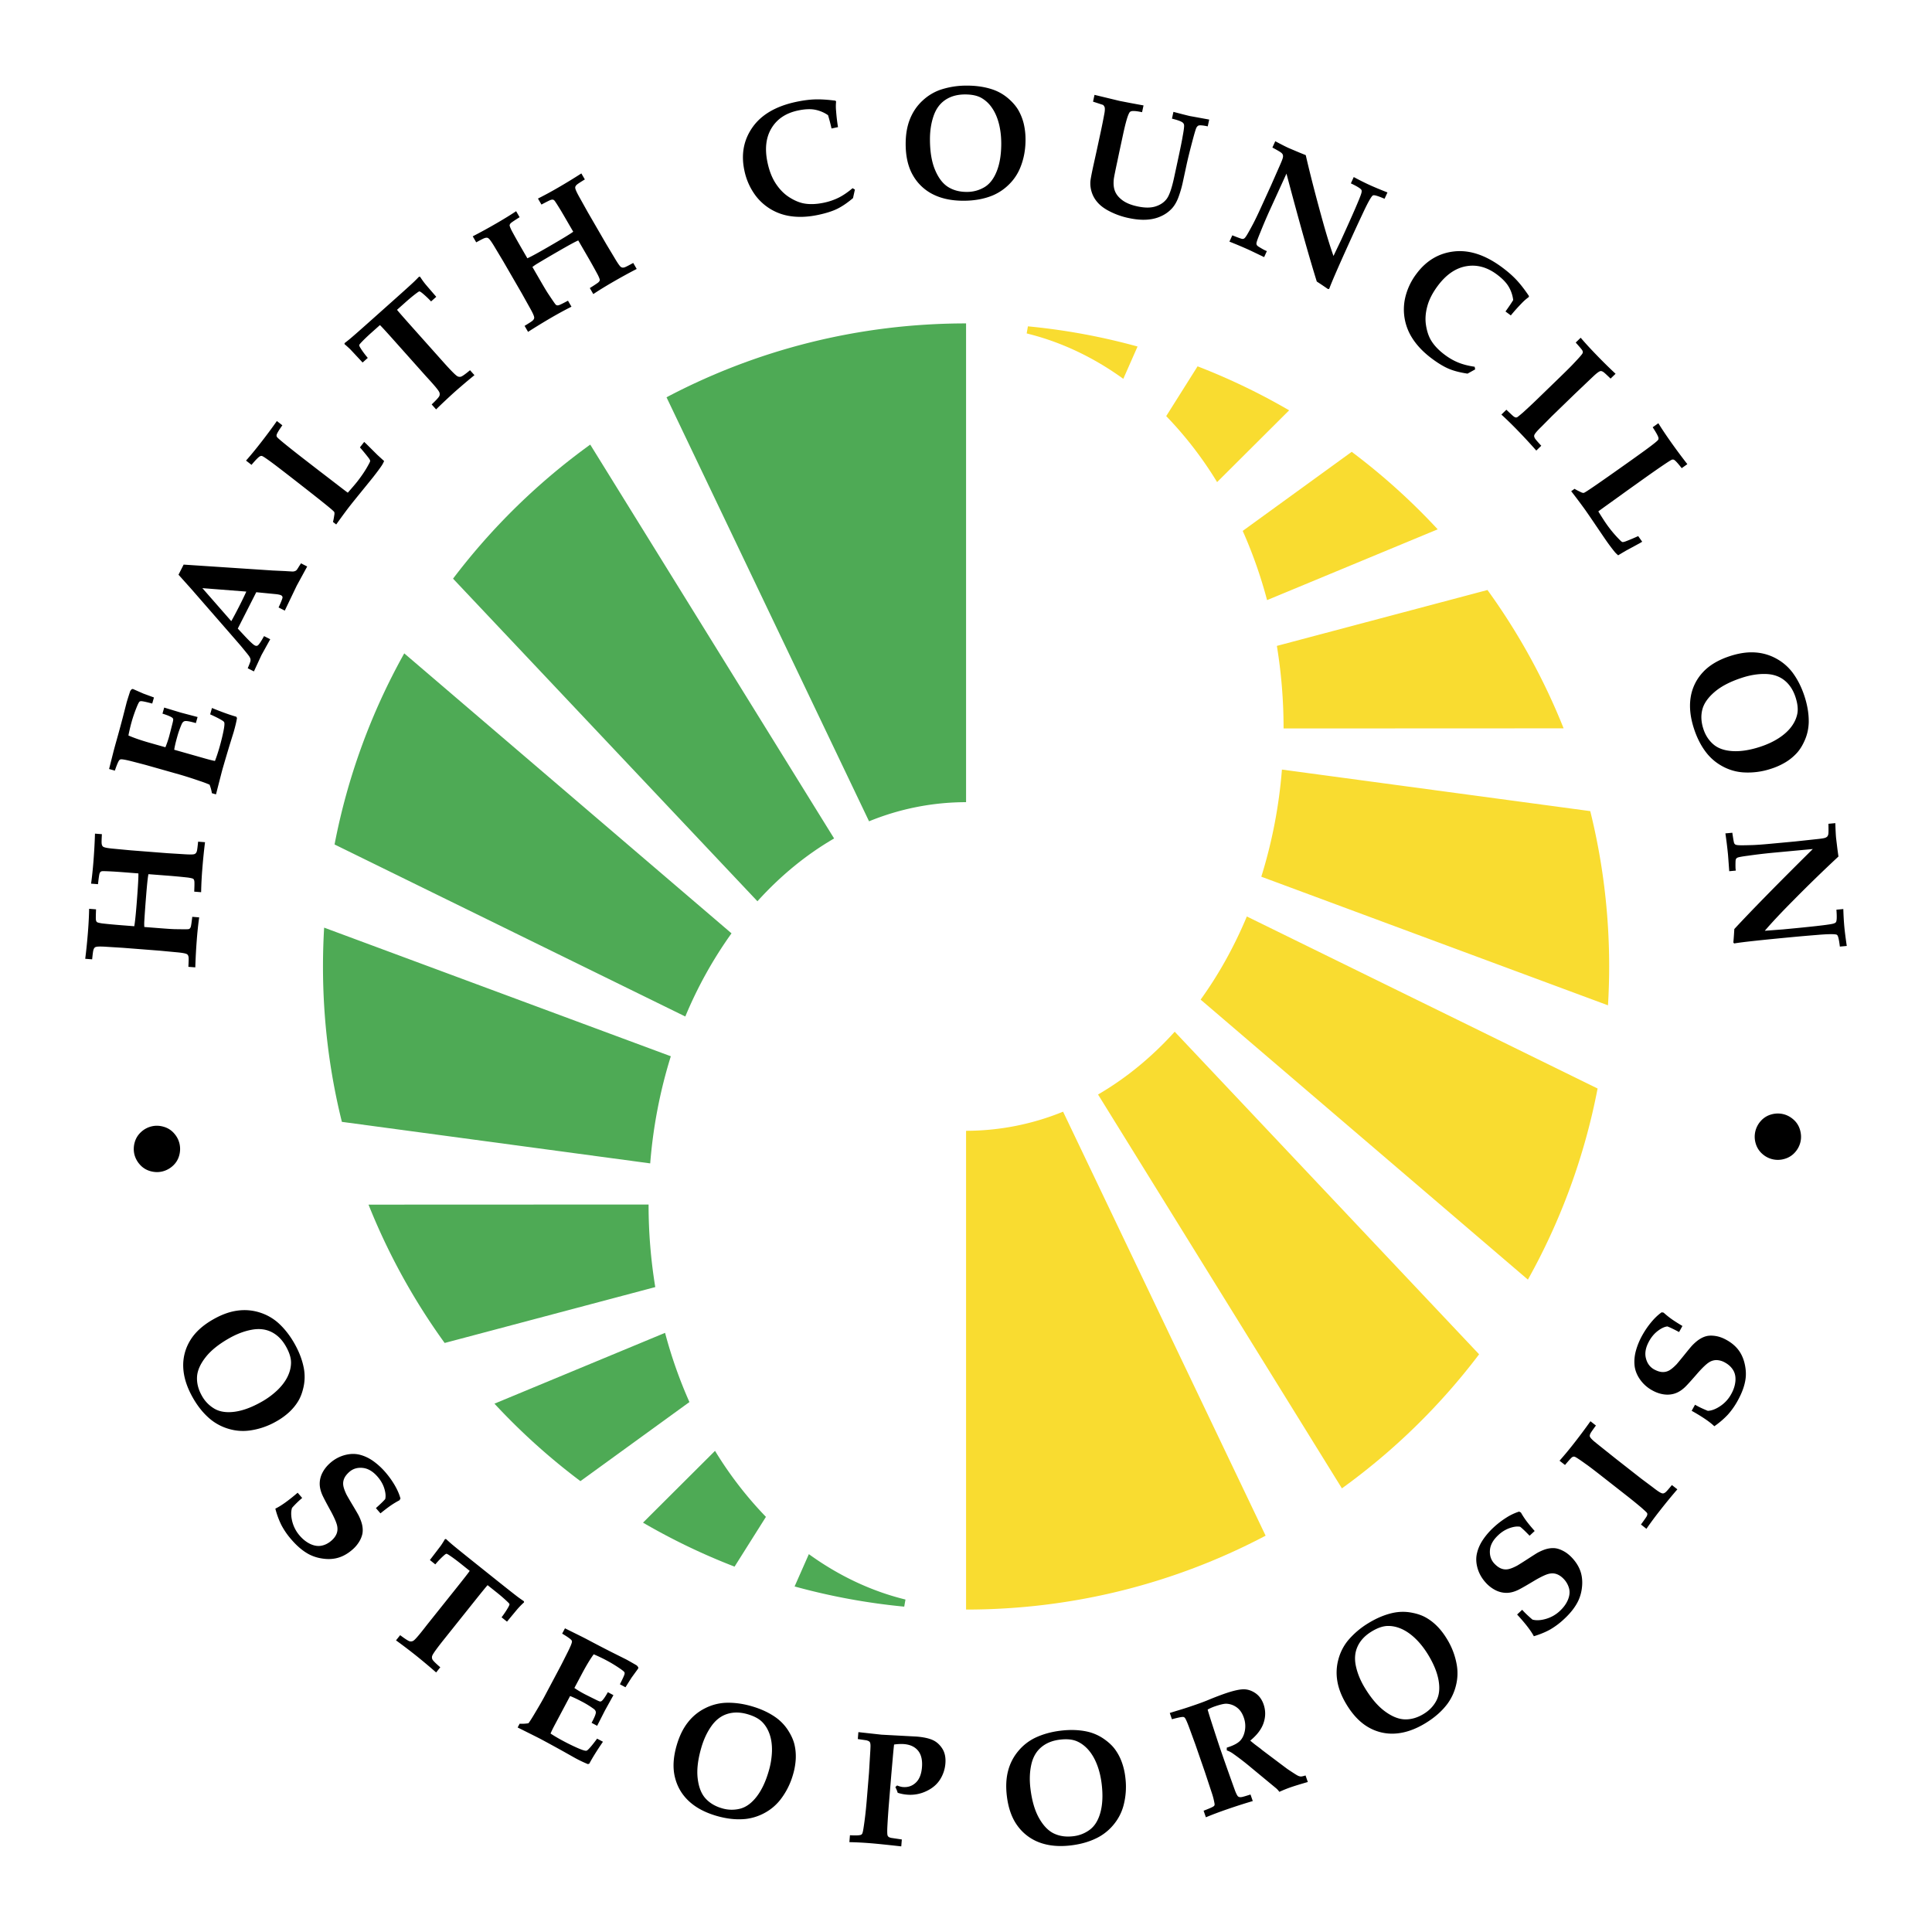
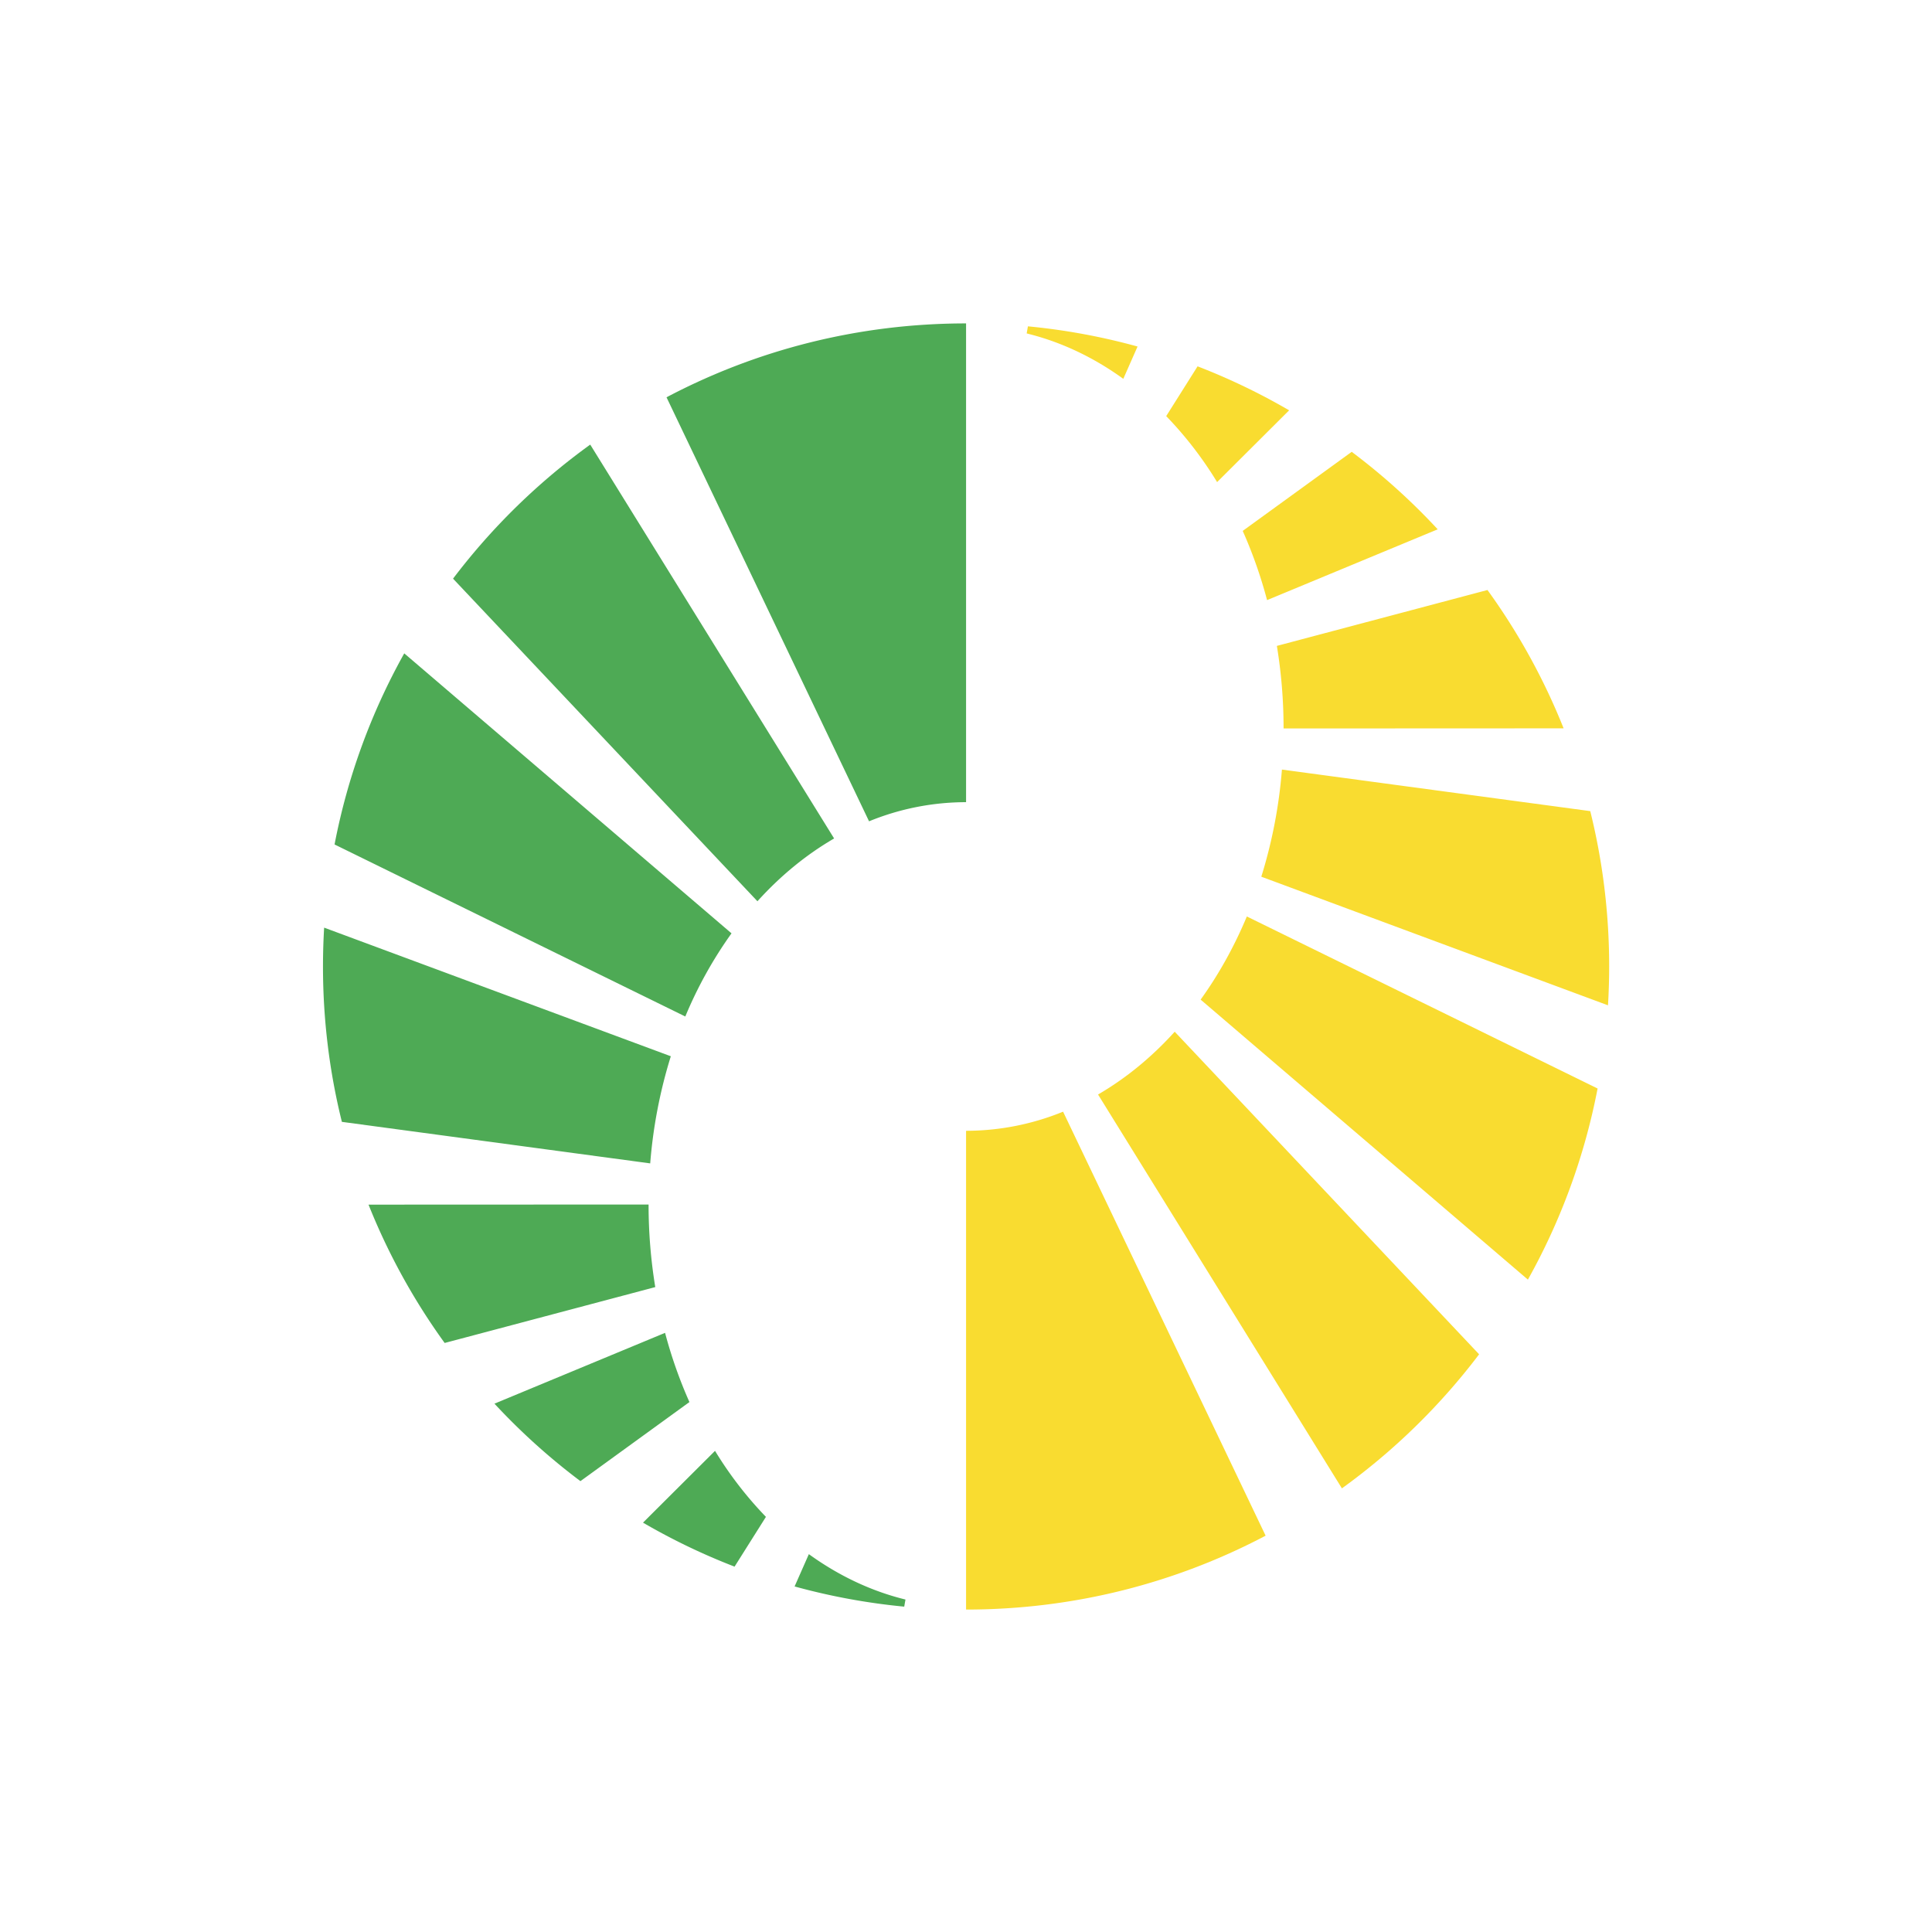
<svg xmlns="http://www.w3.org/2000/svg" width="2500" height="2500" viewBox="0 0 192.756 192.756">
  <g fill-rule="evenodd" clip-rule="evenodd">
    <path fill="#fff" d="M0 0h192.756v192.756H0V0z" />
    <path d="M106.064 110.912a25.633 25.633 0 0 1-9.679 1.908v47.766c10.792 0 20.96-2.664 29.886-7.371l-20.207-42.303zM133.883 148.494a64.536 64.536 0 0 0 13.688-13.375l-30.369-32.184c-2.285 2.527-4.859 4.645-7.65 6.264l24.331 39.295zM152.439 127.668a63.784 63.784 0 0 0 6.953-19.068l-34.994-17.164c-1.26 3.014-2.812 5.8-4.611 8.296l32.652 27.936zM160.43 100.301c.076-1.281.117-2.574.117-3.875 0-5.344-.654-10.536-1.887-15.5l-30.762-4.145a48.814 48.814 0 0 1-2.057 10.688l34.589 12.832zM156.002 72.667a63.95 63.95 0 0 0-7.596-13.802l-21.012 5.576a50.68 50.68 0 0 1 .668 8.238l27.94-.012zM143.439 52.81a64.356 64.356 0 0 0-8.578-7.731l-10.875 7.889a45.973 45.973 0 0 1 2.43 6.906l17.023-7.064zM128.617 40.938a64.067 64.067 0 0 0-9.135-4.389l-3.129 4.966a37.56 37.56 0 0 1 5.078 6.585l7.186-7.162zM113.494 34.572a63.891 63.891 0 0 0-10.938-2.013l-.125.707c3.445.844 6.691 2.395 9.641 4.53l1.422-3.224z" fill="#f9dc30" />
    <path d="M86.706 81.942a25.592 25.592 0 0 1 9.679-1.909V32.266c-10.792 0-20.961 2.664-29.886 7.371l20.207 42.305zM58.888 44.358a64.58 64.58 0 0 0-13.687 13.375l30.368 32.185c2.284-2.527 4.859-4.646 7.651-6.264L58.888 44.358zM40.332 65.186a63.696 63.696 0 0 0-6.953 19.067l34.994 17.163a41.78 41.78 0 0 1 4.61-8.296L40.332 65.186zM32.34 92.551a64.627 64.627 0 0 0-.116 3.875c0 5.346.654 10.537 1.885 15.502l30.762 4.143a48.884 48.884 0 0 1 2.057-10.688L32.34 92.551zM36.768 120.186a64 64 0 0 0 7.596 13.803l21.012-5.576a50.793 50.793 0 0 1-.667-8.238l-27.941.011zM49.331 140.043a64.488 64.488 0 0 0 8.579 7.73l10.874-7.889a45.934 45.934 0 0 1-2.43-6.906l-17.023 7.065zM64.153 151.914a63.801 63.801 0 0 0 9.135 4.389l3.129-4.965a37.67 37.67 0 0 1-5.079-6.586l-7.185 7.162zM79.277 158.281a64.148 64.148 0 0 0 10.938 2.014l.124-.709c-3.445-.844-6.69-2.395-9.639-4.529l-1.423 3.224z" fill="#4eaa55" />
-     <path d="M13.4 115.137a2.38 2.38 0 0 1 .043-1.176c.114-.402.33-.746.646-1.031a2.324 2.324 0 0 1 1.059-.557c.391-.09.789-.072 1.192.047.405.119.745.334 1.023.648.278.312.462.662.549 1.053.088.391.074.787-.042 1.191s-.333.744-.648 1.023a2.373 2.373 0 0 1-1.058.549c-.39.088-.789.072-1.196-.049a2.144 2.144 0 0 1-1.027-.66 2.369 2.369 0 0 1-.541-1.038zM19.485 96.514l-.691-.053c.029-.501.037-.806.024-.919a.598.598 0 0 0-.071-.251.3.3 0 0 0-.161-.123c-.153-.065-.514-.122-1.084-.171l-1.56-.147-3.674-.286-1.549-.096c-.58-.04-.951-.042-1.113-.001a.32.32 0 0 0-.177.093.605.605 0 0 0-.112.234c-.033.109-.073.415-.124.919l-.69-.054c.109-.856.2-1.761.275-2.714.066-.853.104-1.611.114-2.274l.69.054c-.024.585-.029.93-.014 1.035.015.106.047.183.096.229.049.048.228.095.539.142.529.062 1.294.133 2.294.209l.898.071c.072-.381.155-1.183.251-2.407.12-1.544.174-2.498.161-2.864l-.899-.07a97.347 97.347 0 0 0-1.555-.114c-.694-.037-1.086-.049-1.177-.034a.32.32 0 0 0-.151.067.475.475 0 0 0-.101.193c-.031.094-.08.439-.148 1.033l-.689-.054c.093-.657.173-1.412.24-2.266.074-.954.124-1.861.149-2.723l.69.053c-.028.501-.037.807-.024.918a.603.603 0 0 0 .071.252.311.311 0 0 0 .16.123c.158.066.52.122 1.084.17l1.569.148 3.673.287 1.541.095c.587.042.958.044 1.112.009a.393.393 0 0 0 .182-.101.531.531 0 0 0 .113-.233c.03-.108.069-.416.119-.92l.69.054c-.108.855-.2 1.76-.274 2.713a36.44 36.44 0 0 0-.115 2.275l-.689-.055c.025-.585.029-.93.013-1.035-.015-.106-.047-.183-.096-.229-.048-.049-.23-.095-.542-.142a63.958 63.958 0 0 0-2.303-.211l-1.639-.127c-.063.263-.145 1.035-.245 2.319a112.06 112.06 0 0 0-.174 2.46c-.007.166-.004.329.007.491l1.639.128c.816.064 1.337.094 1.563.091.699.011 1.096.011 1.192-.002a.3.3 0 0 0 .144-.065.43.43 0 0 0 .101-.182c.03-.09.079-.419.144-.985l.69.055a36.104 36.104 0 0 0-.24 2.265 59.176 59.176 0 0 0-.147 2.723zM21.55 79.254l-.409-.116a3.87 3.87 0 0 0-.234-.852 11.037 11.037 0 0 0-1.007-.376 41.56 41.56 0 0 0-1.876-.604l-3.412-.966c-.131-.037-.626-.167-1.487-.389-.575-.146-.934-.21-1.076-.191a.263.263 0 0 0-.146.081c-.1.118-.248.467-.444 1.045l-.575-.163.447-1.772c.093-.35.184-.684.274-1.002.196-.692.407-1.465.632-2.317l.398-1.549c.051-.182.167-.548.344-1.097.015-.051.068-.125.161-.224l.113-.025 1.044.459 1.063.391-.172.606c-.586-.156-.951-.235-1.093-.238a.284.284 0 0 0-.174.048c-.063.053-.159.241-.289.565-.193.479-.358.956-.493 1.43-.125.445-.234.905-.326 1.38.548.243 1.26.488 2.138.737l1.551.439c.138-.331.26-.684.366-1.058.032-.116.141-.537.326-1.265.072-.273.099-.439.083-.496a.302.302 0 0 0-.129-.155c-.175-.115-.488-.241-.938-.38l.171-.605 1.662.503 1.669.44-.171.605c-.587-.171-.961-.236-1.121-.193-.119.033-.213.125-.284.276a9.396 9.396 0 0 0-.468 1.332c-.141.497-.236.911-.287 1.244l3.15.894c.352.1.656.175.915.226.155-.395.312-.871.471-1.428.152-.542.277-1.048.372-1.518.095-.469.125-.766.087-.89-.007-.04-.044-.086-.106-.136-.218-.159-.652-.386-1.303-.679l.181-.635c.97.398 1.778.688 2.425.872l.071.129c-.051.335-.161.799-.329 1.394l-.376 1.209a190.726 190.726 0 0 0-.732 2.471c-.036.121-.254.969-.657 2.543zM20.191 58.679l4.384.343c-.198.438-.434.926-.709 1.465-.284.56-.547 1.056-.791 1.487l-2.884-3.295zm5.895 6.68l.875-1.582-.617-.313c-.301.547-.513.86-.634.937-.083.051-.18.048-.291-.008-.157-.08-.497-.396-1.017-.952l-.678-.727 1.844-3.628 1.827.179c.318.027.535.07.651.129.092.047.139.117.142.209.003.093-.128.427-.393 1.004l.618.314 1.192-2.487 1.044-1.915-.617-.314c-.083.128-.146.225-.191.291-.125.211-.21.339-.256.384a.472.472 0 0 1-.157.1.786.786 0 0 1-.249.041l-.786-.048-1.179-.054-8.892-.589-.512 1.01 1.275 1.422 3.583 4.111c.678.779 1.132 1.301 1.36 1.569.481.58.755.919.824 1.021.067.103.111.19.13.265s.019.152.004.234c-.016.083-.105.32-.27.711l.618.313.752-1.627zM33.543 52.326l-.323-.252c.043-.148.086-.371.13-.667a.765.765 0 0 0 .013-.273.171.171 0 0 0-.043-.086c-.086-.102-.443-.405-1.071-.908a229.571 229.571 0 0 0-2.277-1.794 258.026 258.026 0 0 0-2.425-1.878c-.787-.594-1.25-.917-1.392-.967a.247.247 0 0 0-.185.009c-.138.049-.43.338-.877.869l-.546-.426c.444-.5.929-1.088 1.455-1.764a53.066 53.066 0 0 0 1.622-2.183l.546.426c-.354.499-.547.822-.576.97a.272.272 0 0 0 .04.197c.04.065.282.279.729.645.446.364 1.016.816 1.71 1.357l1.795 1.389c.595.454 1.183.907 1.766 1.356.583.45.938.719 1.066.81.47-.534.784-.903.942-1.106.481-.618.859-1.188 1.134-1.711.106-.185.157-.305.154-.36-.002-.055-.051-.148-.144-.279a22.792 22.792 0 0 0-.876-1.065l.426-.546c.106.103.17.162.19.178l1.132 1.125c.368.338.588.539.664.604-.06.146-.131.284-.212.413-.175.269-.469.666-.881 1.194-.058.074-.445.553-1.162 1.434-.546.671-.923 1.14-1.133 1.407-.317.403-.78 1.031-1.391 1.882zM43.509 40.845l-.44-.494c.466-.443.724-.729.771-.856a.486.486 0 0 0-.027-.398c-.105-.208-.543-.727-1.312-1.558l-3.137-3.517c-.855-.96-1.342-1.488-1.459-1.588l-.826.737c-.416.372-.77.711-1.062 1.021-.117.127-.176.207-.177.244-.006.048.031.137.114.268.196.32.443.655.74 1.004l-.517.461c-.732-.788-1.146-1.23-1.241-1.329a11.516 11.516 0 0 0-.56-.502v-.104c.198-.149.404-.312.616-.491.345-.291.997-.864 1.956-1.72l2.372-2.116c.986-.879 1.642-1.472 1.966-1.778.174-.167.347-.34.517-.521l.11.006c.176.273.34.503.492.69.023.035.397.471 1.121 1.309l-.517.46a9.797 9.797 0 0 0-.859-.812c-.148-.12-.25-.183-.302-.187-.04.002-.114.042-.222.124-.346.251-.74.576-1.185.972l-.83.74c.111.147.584.688 1.417 1.624l3.138 3.516c.754.847 1.231 1.334 1.432 1.464a.464.464 0 0 0 .376.071c.133-.031.44-.247.921-.648l.44.493a65.58 65.58 0 0 0-1.956 1.659 66.904 66.904 0 0 0-1.87 1.756zM52.685 33.111l-.347-.599c.428-.259.686-.427.771-.5a.588.588 0 0 0 .166-.202.313.313 0 0 0 .011-.202c-.032-.163-.19-.492-.474-.99l-.764-1.369-1.846-3.189-.798-1.33c-.296-.502-.506-.808-.631-.917a.321.321 0 0 0-.177-.094.589.589 0 0 0-.256.04c-.109.035-.383.175-.827.419l-.348-.599a55.943 55.943 0 0 0 2.391-1.312c.741-.43 1.388-.828 1.939-1.195l.347.599c-.496.312-.783.503-.861.576a.407.407 0 0 0-.134.209c-.012.068.051.242.189.524.249.471.625 1.141 1.127 2.009l.452.78c.354-.155 1.062-.542 2.125-1.158 1.34-.775 2.157-1.272 2.451-1.491l-.453-.78c-.405-.7-.667-1.149-.786-1.346-.363-.593-.577-.921-.639-.987a.312.312 0 0 0-.142-.087.48.48 0 0 0-.216.025c-.095.028-.407.183-.935.464l-.347-.599a36.796 36.796 0 0 0 2.002-1.086 56.34 56.34 0 0 0 2.327-1.421l.348.599c-.429.261-.685.428-.771.501a.629.629 0 0 0-.167.2.324.324 0 0 0-.011.203c.037.167.194.497.475.99l.767 1.375 1.847 3.188.795 1.323c.298.507.506.813.624.922a.4.4 0 0 0 .185.093.521.521 0 0 0 .257-.04c.107-.037.382-.178.825-.423l.347.599c-.766.395-1.563.833-2.392 1.312-.74.43-1.387.828-1.938 1.196l-.347-.6c.496-.311.782-.503.86-.575.078-.073.123-.143.134-.21.012-.067-.052-.243-.191-.526a63.644 63.644 0 0 0-1.131-2.018l-.824-1.422c-.251.097-.935.469-2.048 1.113a117.944 117.944 0 0 0-2.125 1.251 4.71 4.71 0 0 0-.401.283l.824 1.424c.41.708.681 1.154.812 1.339.386.582.612.909.677.98a.305.305 0 0 0 .134.082.431.431 0 0 0 .208-.021c.092-.026.39-.171.893-.44l.348.599c-.594.296-1.262.658-2.003 1.086-.827.484-1.602.957-2.328 1.425zM85.293 18.912l-.188.853c-.567.478-1.093.835-1.576 1.071-.483.235-1.105.434-1.87.597-1.086.233-2.084.266-2.993.1a5.288 5.288 0 0 1-3.275-2.008 6.307 6.307 0 0 1-1.122-2.507c-.346-1.617-.077-3.056.81-4.317.886-1.261 2.335-2.107 4.349-2.537.691-.147 1.324-.23 1.897-.247.572-.017 1.25.026 2.033.128l.06.09a4.58 4.58 0 0 0-.001.934c.045.587.108 1.125.191 1.614l-.646.137a17.717 17.717 0 0 0-.348-1.327 3.426 3.426 0 0 0-1.322-.551c-.464-.084-1.027-.056-1.689.086-1.198.256-2.076.843-2.631 1.764-.556.92-.687 2.066-.394 3.437.177.831.454 1.53.829 2.097.376.567.81 1.01 1.301 1.329s.962.526 1.411.625c.612.128 1.314.107 2.109-.062a6.132 6.132 0 0 0 1.444-.497c.44-.221.904-.534 1.389-.945l.232.136zM93.143 11.57c.243-.706.633-1.24 1.172-1.602.538-.362 1.19-.543 1.959-.545.672-.001 1.212.111 1.621.336a3.17 3.17 0 0 1 1.061.981c.303.429.533.949.695 1.56.16.609.242 1.284.244 2.021 0 1.075-.145 1.989-.441 2.742-.295.754-.703 1.29-1.227 1.606a3.383 3.383 0 0 1-1.777.478c-.715.001-1.335-.163-1.862-.494-.526-.331-.958-.896-1.296-1.7-.338-.802-.508-1.816-.51-3.044-.002-.853.118-1.633.361-2.339zm-2.053 5.931a4.723 4.723 0 0 0 2 1.891c.849.426 1.864.639 3.046.636 1.092-.001 2.063-.18 2.915-.533a5.172 5.172 0 0 0 1.656-1.131 4.96 4.96 0 0 0 1.102-1.68c.34-.846.51-1.763.508-2.75a6.829 6.829 0 0 0-.18-1.598 5.26 5.26 0 0 0-.527-1.331c-.232-.403-.57-.798-1.014-1.183a4.709 4.709 0 0 0-1.535-.884c-.777-.266-1.645-.398-2.601-.396a8.19 8.19 0 0 0-2.662.422 5.032 5.032 0 0 0-1.762 1.083c-.541.5-.956 1.108-1.245 1.823s-.434 1.553-.432 2.514c.003 1.244.246 2.284.731 3.117zM109.053 10.141l.146-.677 2.502.604 1.049.204 1.051.194.289.052-.146.676c-.564-.121-.932-.15-1.104-.085-.09.029-.162.107-.215.235-.15.3-.344.99-.576 2.069l-.383 1.781-.188.9c-.203.937-.318 1.517-.35 1.741-.057.491-.02.905.115 1.242.133.337.383.639.75.909s.863.472 1.49.605c.719.156 1.318.157 1.799.006.479-.151.852-.401 1.117-.751.264-.35.514-1.07.748-2.161l.338-1.566c.291-1.351.457-2.177.502-2.479.123-.647.172-1.045.145-1.189a.383.383 0 0 0-.137-.223c-.148-.122-.506-.253-1.068-.391l.146-.676c.918.241 1.465.379 1.641.417.045.01.115.021.209.037l1.719.314-.146.677c-.477-.102-.785-.128-.924-.079-.07.028-.137.096-.201.203-.062.106-.215.616-.453 1.528-.24.912-.416 1.633-.531 2.165l-.389 1.804c-.1.461-.236.929-.408 1.406-.172.477-.396.867-.674 1.171a3.309 3.309 0 0 1-1.059.759c-.43.203-.912.321-1.451.354-.537.034-1.139-.021-1.803-.164a7.503 7.503 0 0 1-2.113-.784c-.459-.259-.816-.552-1.072-.877a2.787 2.787 0 0 1-.527-1.021 2.782 2.782 0 0 1-.1-.99c.014-.189.107-.688.281-1.497l.326-1.472.42-1.949a59.13 59.13 0 0 0 .385-1.94c.033-.229.037-.399.012-.512a.65.65 0 0 0-.156-.242l-1.006-.328zM122.947 23.479c.568.226.898.345.99.358a.352.352 0 0 0 .174-.033c.055-.026.123-.1.207-.223.115-.165.352-.585.711-1.259.201-.384.445-.892.734-1.524l1.043-2.286.918-2.085c.154-.349.242-.581.266-.697a.564.564 0 0 0 .002-.278.496.496 0 0 0-.172-.221c-.092-.077-.383-.248-.873-.511l.287-.63c.59.315 1.029.539 1.316.67l1.053.446.672.272c.398 1.735.916 3.76 1.553 6.076.457 1.67.861 2.998 1.215 3.983l.781-1.634c1.168-2.558 1.826-4.077 1.977-4.555.061-.185.07-.318.027-.401-.072-.136-.422-.354-1.051-.653l.287-.63c.564.304 1.086.566 1.568.786.457.209 1.057.459 1.795.75l-.289.63c-.592-.253-.959-.369-1.102-.348a.205.205 0 0 0-.129.071c-.18.205-.469.731-.867 1.578-.398.847-.689 1.472-.875 1.877-1.447 3.17-2.297 5.107-2.549 5.81l-.121.022a49.483 49.483 0 0 0-1.119-.752c-.758-2.43-1.766-6.017-3.025-10.766l-1.623 3.557c-.338.739-.67 1.516-.996 2.333-.234.561-.357.909-.375 1.046a.333.333 0 0 0 .033.184c.029.057.098.118.207.184.291.18.51.303.654.367.027.014.076.033.145.059l-.273.601c-.9-.433-1.412-.679-1.537-.735a45.157 45.157 0 0 0-1.926-.811l.287-.628zM147.178 36.854l-.762.423c-.734-.109-1.352-.268-1.846-.474-.498-.207-1.059-.542-1.686-1.007-.893-.662-1.578-1.388-2.055-2.179a5.292 5.292 0 0 1-.66-3.784 6.288 6.288 0 0 1 1.139-2.5c.984-1.329 2.242-2.078 3.773-2.248 1.531-.17 3.125.359 4.779 1.585.568.421 1.049.84 1.439 1.259.393.418.809.955 1.248 1.609l-.027.104a4.96 4.96 0 0 0-.703.617c-.408.421-.77.825-1.082 1.211l-.531-.394c.334-.465.59-.844.768-1.14a3.415 3.415 0 0 0-.463-1.354c-.242-.403-.637-.807-1.18-1.211-.986-.729-2.008-.998-3.064-.806-1.057.191-2.004.851-2.838 1.978-.506.684-.848 1.353-1.023 2.01-.178.656-.225 1.275-.137 1.854.086.579.24 1.07.465 1.472.307.543.787 1.057 1.441 1.54.428.319.871.57 1.326.754.457.187 1 .326 1.629.418l.05.263zM161.186 37.292l-.498.481c-.389-.378-.627-.596-.715-.653a.56.56 0 0 0-.213-.096.246.246 0 0 0-.154.026c-.092.035-.232.135-.424.299-.104.091-.291.267-.564.527l-1.512 1.438-2.277 2.208-1.014 1.025c-.389.376-.623.641-.703.791a.331.331 0 0 0-.049.194.603.603 0 0 0 .098.235c.059.093.262.329.611.706l-.496.481a56.948 56.948 0 0 0-1.863-2.013 37.459 37.459 0 0 0-1.619-1.58l.498-.482c.408.392.648.612.719.665.094.067.17.104.225.106s.104-.006.145-.032c.057-.033.248-.188.576-.469.467-.423.893-.82 1.279-1.193l2.363-2.29c.75-.727 1.225-1.202 1.426-1.425.461-.483.738-.796.834-.94a.362.362 0 0 0 .061-.163.406.406 0 0 0-.066-.199c-.047-.082-.262-.336-.645-.762l.496-.481c.43.505.943 1.064 1.539 1.68a52.333 52.333 0 0 0 1.942 1.916zM156.758 49.007l.336-.237c.131.084.33.189.6.317a.79.79 0 0 0 .26.091.19.19 0 0 0 .094-.016c.123-.054.516-.31 1.178-.766a223.06 223.06 0 0 0 2.375-1.664 224.603 224.603 0 0 0 2.496-1.782c.797-.581 1.238-.934 1.326-1.054a.247.247 0 0 0 .047-.18c-.008-.146-.201-.508-.58-1.089l.564-.401c.352.569.775 1.202 1.27 1.901a59.785 59.785 0 0 0 1.623 2.182l-.564.4c-.375-.484-.629-.761-.762-.832a.286.286 0 0 0-.201-.018c-.072.02-.348.19-.826.513-.479.322-1.074.738-1.793 1.247l-1.848 1.318c-.605.439-1.209.872-1.807 1.301-.598.428-.959.69-1.082.787.375.604.639 1.012.787 1.222a11.83 11.83 0 0 0 1.312 1.58c.146.155.246.237.301.25.053.014.156-.006.309-.058.379-.143.803-.32 1.271-.532l.4.564a3.212 3.212 0 0 0-.223.131l-1.404.761c-.43.253-.686.407-.77.461a2.915 2.915 0 0 1-.334-.322 19.151 19.151 0 0 1-.891-1.188c-.055-.077-.4-.585-1.039-1.525a98.51 98.51 0 0 0-1.02-1.489 62.122 62.122 0 0 0-1.405-1.873zM176.135 67.243c.748.015 1.375.223 1.885.623.51.402.883.966 1.121 1.697.207.639.268 1.188.178 1.646-.09.458-.293.895-.607 1.313-.316.417-.74.797-1.271 1.138s-1.146.625-1.848.854c-1.023.332-1.938.473-2.744.423-.809-.049-1.443-.274-1.906-.674s-.797-.915-1-1.545c-.221-.68-.256-1.321-.102-1.923.152-.602.559-1.188 1.219-1.755s1.572-1.042 2.74-1.421c.811-.266 1.589-.391 2.335-.376zm-6.274-.133a4.716 4.716 0 0 0-1.186 2.485c-.145.939-.035 1.97.33 3.094.338 1.039.805 1.908 1.402 2.609.441.508.969.918 1.584 1.229.615.311 1.26.489 1.938.534a7.284 7.284 0 0 0 2.773-.363 6.775 6.775 0 0 0 1.467-.663 5.11 5.11 0 0 0 1.104-.91c.314-.344.586-.788.814-1.329.23-.541.354-1.118.371-1.731.014-.821-.127-1.687-.422-2.596-.297-.914-.703-1.715-1.221-2.403a5.047 5.047 0 0 0-1.57-1.345 5.01 5.01 0 0 0-2.117-.625c-.77-.056-1.611.064-2.525.361-1.183.386-2.097.936-2.742 1.653zM172.834 83.084c.088.606.148.951.184 1.037a.319.319 0 0 0 .113.134c.051.034.15.058.299.069.199.017.682.012 1.445-.012.434-.017.994-.057 1.686-.122l2.504-.233 2.264-.243c.379-.041.625-.079.738-.116a.584.584 0 0 0 .242-.138.526.526 0 0 0 .105-.258c.02-.118.023-.456.008-1.012l.689-.065c.02.669.045 1.161.074 1.475l.137 1.136.1.719a148.037 148.037 0 0 0-4.498 4.371c-1.221 1.228-2.168 2.24-2.85 3.038l1.807-.137c2.801-.261 4.445-.445 4.936-.554.189-.04.311-.098.361-.177.082-.128.096-.541.041-1.236l.689-.065c.018.642.051 1.225.1 1.752.047.501.129 1.145.244 1.931l-.689.064c-.076-.639-.158-1.016-.248-1.129a.198.198 0 0 0-.125-.076c-.268-.055-.869-.044-1.801.033-.934.076-1.621.135-2.064.176-3.471.324-5.572.551-6.307.683l-.08-.094c.039-.441.07-.89.096-1.345 1.729-1.866 4.338-4.527 7.83-7.982l-3.895.363a52.56 52.56 0 0 0-2.52.297c-.602.077-.967.143-1.092.196a.33.33 0 0 0-.145.12c-.035.053-.053.145-.057.27-.01.343-.008.594.006.75.004.031.01.083.023.156l-.658.061c-.072-.996-.113-1.562-.127-1.699a45.857 45.857 0 0 0-.256-2.075l.691-.063zM179.643 113.881a2.34 2.34 0 0 1-.525 1.053 2.15 2.15 0 0 1-1.016.67 2.315 2.315 0 0 1-2.261-.467 2.169 2.169 0 0 1-.662-1.014 2.336 2.336 0 0 1 .471-2.254 2.148 2.148 0 0 1 1.014-.664 2.375 2.375 0 0 1 1.189-.061c.393.082.748.262 1.068.541.322.279.541.621.662 1.025.118.405.14.794.06 1.171zM25.142 132.664c.735-.131 1.391-.051 1.97.244.578.295 1.055.775 1.429 1.447.328.586.493 1.111.495 1.578.001.465-.113.934-.34 1.406-.228.471-.57.926-1.024 1.363a7.906 7.906 0 0 1-1.647 1.197c-.938.525-1.808.842-2.61.951-.803.107-1.469.01-2-.291a3.376 3.376 0 0 1-1.283-1.32c-.349-.623-.507-1.246-.474-1.867s.317-1.273.854-1.959c.537-.686 1.34-1.328 2.412-1.928.743-.415 1.483-.69 2.218-.821zm-6.181 1.094a4.721 4.721 0 0 0-.678 2.668c.041.947.349 1.939.927 2.971.533.953 1.161 1.713 1.884 2.285a5.15 5.15 0 0 0 1.793.896 4.968 4.968 0 0 0 2.005.146 7.277 7.277 0 0 0 2.649-.896 6.848 6.848 0 0 0 1.309-.936c.364-.34.666-.709.906-1.107s.42-.887.54-1.463a4.697 4.697 0 0 0 .025-1.77c-.146-.809-.452-1.631-.919-2.465-.469-.838-1.024-1.545-1.664-2.119a5.05 5.05 0 0 0-1.804-1.014 5.014 5.014 0 0 0-2.197-.199c-.766.094-1.569.375-2.407.846-1.086.608-1.876 1.327-2.369 2.157zM37.958 150.988l-.453-.525c.454-.404.763-.705.927-.9.069-.273.042-.617-.083-1.035s-.347-.812-.668-1.186c-.462-.535-.956-.83-1.481-.887s-.973.074-1.34.391c-.26.23-.435.457-.528.684a1.275 1.275 0 0 0-.079.693c.037.236.147.541.328.912.151.271.368.645.652 1.117.283.475.463.785.542.934.194.393.319.74.373 1.039.053.301.055.576.003.826a2.548 2.548 0 0 1-.33.787 3.318 3.318 0 0 1-.686.791c-.509.439-1.049.721-1.617.842-.428.092-.885.1-1.37.023a4.156 4.156 0 0 1-1.293-.406c-.603-.314-1.195-.807-1.772-1.475a7.462 7.462 0 0 1-.994-1.428 8.258 8.258 0 0 1-.618-1.668c.557-.266 1.3-.795 2.226-1.588l.452.523a9.71 9.71 0 0 0-1.012.988c-.117.363-.112.809.016 1.336a3.43 3.43 0 0 0 .75 1.438c.325.377.681.654 1.07.836.389.178.759.232 1.109.162.35-.068.673-.234.973-.492.251-.217.427-.449.525-.697.1-.25.116-.52.053-.811-.063-.293-.254-.74-.572-1.342-.47-.852-.769-1.42-.897-1.703-.191-.432-.28-.836-.266-1.215.014-.377.116-.736.303-1.078.186-.342.439-.65.758-.926a3.596 3.596 0 0 1 1.474-.783c.537-.137 1.041-.141 1.513-.012.471.127.918.346 1.341.654.422.309.81.666 1.159 1.072.364.422.68.861.946 1.322s.455.898.563 1.312l-.101.17a8.59 8.59 0 0 0-.868.521c-.271.189-.614.448-1.028.784zM39.51 163.66l.413-.518c.516.387.84.592.974.617a.488.488 0 0 0 .388-.092c.187-.139.625-.658 1.316-1.557l2.941-3.682c.802-1.004 1.242-1.572 1.321-1.703l-.866-.693c-.436-.348-.83-.639-1.185-.875-.143-.094-.233-.139-.27-.135-.049.002-.13.057-.245.158a8.157 8.157 0 0 0-.866.898l-.541-.434c.653-.854 1.021-1.336 1.101-1.445a9.82 9.82 0 0 0 .401-.637l.105-.018c.179.17.375.346.587.527.344.289 1.019.836 2.023 1.639l2.482 1.984c1.033.824 1.727 1.371 2.083 1.641.194.143.393.283.599.422l.013.109c-.24.219-.438.42-.598.602-.031.029-.398.471-1.102 1.324l-.542-.432c.248-.328.467-.656.657-.984.093-.166.138-.275.133-.328-.009-.039-.062-.105-.16-.199a16.048 16.048 0 0 0-1.156-1.004l-.869-.693c-.126.133-.581.689-1.363 1.67l-2.941 3.682c-.708.885-1.108 1.438-1.203 1.656a.466.466 0 0 0-.006.383c.053.127.316.393.793.801l-.413.516a63.255 63.255 0 0 0-1.965-1.65 54.564 54.564 0 0 0-2.039-1.55zM51.645 172.35l.2-.375c.34.016.635-.002.882-.049.134-.178.328-.48.58-.904.465-.777.794-1.346.986-1.707l1.664-3.133c.063-.119.295-.578.693-1.371.264-.531.402-.867.413-1.012a.252.252 0 0 0-.047-.158c-.095-.123-.405-.342-.929-.654l.28-.529 1.639.812c.323.162.63.322.923.479.635.338 1.345.705 2.132 1.105l1.43.715c.167.09.501.279 1.001.568.046.023.108.094.186.205l.001.115-.67.924c-.042.066-.245.385-.605.957l-.556-.297c.275-.539.429-.879.462-1.018a.28.28 0 0 0-.01-.18c-.039-.072-.203-.207-.492-.402a14.102 14.102 0 0 0-1.294-.783 16.27 16.27 0 0 0-1.28-.609c-.353.484-.743 1.129-1.17 1.936l-.757 1.424c.294.205.614.396.957.58.106.057.495.252 1.168.584.253.129.408.189.467.188a.31.31 0 0 0 .179-.094c.149-.148.338-.428.569-.838l.555.297-.841 1.518-.783 1.539-.556-.297c.292-.537.433-.889.425-1.055-.007-.123-.077-.234-.21-.334a9.094 9.094 0 0 0-1.204-.74c-.455-.24-.84-.422-1.155-.543l-1.537 2.893c-.172.324-.309.605-.414.846.354.236.786.49 1.297.762.497.264.965.492 1.404.684s.722.283.852.273c.042-.002.094-.027.156-.078.202-.178.515-.557.938-1.129l.583.309c-.593.865-1.048 1.594-1.363 2.188l-.142.043a12.325 12.325 0 0 1-1.292-.617l-1.104-.621a159.53 159.53 0 0 0-2.261-1.236c-.113-.064-.895-.455-2.35-1.181zM70.982 172.205c.433-.609.958-1.01 1.577-1.205.619-.195 1.296-.186 2.033.029.646.189 1.132.449 1.459.781.328.332.575.746.743 1.242.167.494.241 1.059.225 1.691a7.942 7.942 0 0 1-.337 2.006c-.302 1.033-.7 1.867-1.196 2.508-.497.639-1.04 1.037-1.631 1.193a3.375 3.375 0 0 1-1.84-.043c-.686-.201-1.234-.535-1.646-1-.412-.467-.666-1.133-.764-1.998s.026-1.887.371-3.064c.238-.818.574-1.533 1.006-2.14zm-3.645 5.109c.229.938.69 1.73 1.385 2.379.694.648 1.607 1.139 2.742 1.471 1.049.307 2.031.41 2.946.312a5.171 5.171 0 0 0 1.908-.617 4.997 4.997 0 0 0 1.534-1.299 7.33 7.33 0 0 0 1.263-2.496 6.801 6.801 0 0 0 .278-1.584c.022-.498-.021-.973-.129-1.426s-.322-.928-.639-1.422a4.717 4.717 0 0 0-1.222-1.281c-.671-.475-1.465-.846-2.383-1.113-.922-.271-1.813-.387-2.673-.348a5.045 5.045 0 0 0-1.997.541 4.968 4.968 0 0 0-1.708 1.396c-.481.604-.855 1.367-1.125 2.289-.35 1.196-.41 2.261-.18 3.198zM85.585 173.506l.056-.691 2.31.254 3.503.189c.683.057 1.217.172 1.602.346.384.174.704.459.957.855.254.396.356.891.309 1.482a3.473 3.473 0 0 1-.544 1.621c-.313.486-.772.871-1.376 1.15a3.706 3.706 0 0 1-1.892.342 4.146 4.146 0 0 1-.946-.187 3.354 3.354 0 0 0-.235-.572l.177-.16c.109.047.214.084.313.109.098.027.19.043.271.049.499.041.925-.104 1.279-.438.354-.33.558-.84.615-1.527.059-.717-.07-1.27-.387-1.66-.316-.389-.784-.609-1.403-.66a4.53 4.53 0 0 0-.992.045c-.038.322-.085.797-.138 1.422l-.135 1.533-.243 2.963c-.06.732-.112 1.488-.154 2.271-.021.455-.016.744.017.867a.328.328 0 0 0 .095.146c.047.043.136.08.267.111l1.064.158-.056.689c-1.344-.15-2.354-.256-3.033-.311a34.425 34.425 0 0 0-2.143-.111l.056-.689c.577.035.944.021 1.103-.045a.264.264 0 0 0 .118-.107c.042-.07.086-.258.133-.564.13-.828.238-1.754.321-2.773l.227-2.76.087-1.473c.042-.631.062-1.025.062-1.182s-.016-.271-.047-.344c-.018-.043-.049-.082-.097-.117s-.135-.07-.264-.107l-.857-.124zM102.891 176.062c.16-.729.484-1.305.979-1.727.492-.422 1.119-.68 1.881-.77.668-.08 1.217-.031 1.648.145.432.178.822.463 1.17.852.348.391.639.881.869 1.469.232.586.391 1.246.479 1.979.127 1.068.088 1.992-.117 2.775-.207.783-.551 1.361-1.033 1.738a3.37 3.37 0 0 1-1.709.68c-.711.084-1.346-.008-1.906-.273-.562-.268-1.057-.779-1.486-1.537-.428-.758-.715-1.746-.861-2.965-.102-.848-.075-1.637.086-2.366zm-1.35 6.131a4.73 4.73 0 0 0 2.207 1.645c.895.324 1.926.418 3.1.277 1.084-.129 2.029-.42 2.832-.869a5.144 5.144 0 0 0 1.514-1.314 4.963 4.963 0 0 0 .9-1.797 7.294 7.294 0 0 0 .182-2.791 6.613 6.613 0 0 0-.365-1.566 5.09 5.09 0 0 0-.678-1.262c-.275-.373-.658-.725-1.145-1.057a4.749 4.749 0 0 0-1.625-.699c-.805-.174-1.682-.205-2.629-.09-.955.113-1.82.355-2.596.729a5.023 5.023 0 0 0-1.625 1.281 4.98 4.98 0 0 0-1.023 1.953c-.205.744-.25 1.594-.137 2.549.147 1.234.51 2.238 1.088 3.011zM116.924 171.529l-.215-.623c.113-.041.516-.164 1.205-.373.338-.102.811-.26 1.422-.471.521-.18.963-.348 1.326-.504a32.181 32.181 0 0 1 1.51-.578c.779-.27 1.383-.414 1.809-.436s.836.096 1.232.355c.395.258.682.643.857 1.148.207.604.209 1.217.002 1.838-.205.625-.65 1.215-1.334 1.775.201.178.422.355.66.531.238.178.381.285.426.324.043.039.09.076.133.111l1.752 1.318c.469.352.719.539.756.564.543.363.873.574.988.633a.787.787 0 0 0 .311.1c.092.008.254-.027.49-.104l.227.654c-.777.225-1.338.396-1.68.516-.396.137-.783.293-1.16.467a1.872 1.872 0 0 0-.326-.361l-2.506-2.072a26.354 26.354 0 0 0-1.779-1.373 2.358 2.358 0 0 0-.633-.33l-.002-.275c.607-.188 1.037-.404 1.293-.65.256-.248.426-.59.51-1.027a2.517 2.517 0 0 0-.107-1.33c-.158-.457-.398-.799-.721-1.025a1.864 1.864 0 0 0-1.033-.35c-.236-.002-.623.09-1.16.275a4.62 4.62 0 0 0-.689.307c.047.186.174.598.377 1.234.455 1.41.764 2.35.926 2.82a321.583 321.583 0 0 0 1.447 4.085c.111.271.199.443.268.514.035.033.08.057.135.074a.596.596 0 0 0 .242.002c.105-.014.4-.098.879-.254l.227.654a57.03 57.03 0 0 0-2.576.826c-.764.264-1.463.527-2.102.793l-.227-.654c.562-.217.891-.361.982-.432a.235.235 0 0 0 .104-.119c.018-.045.014-.121-.008-.23a6.819 6.819 0 0 0-.229-.902l-.721-2.182-.955-2.76-.57-1.559c-.225-.615-.383-.977-.475-1.084a.277.277 0 0 0-.154-.088c-.138-.016-.517.06-1.134.228zM135.281 166.238c-.16-.73-.102-1.389.17-1.977.271-.59.736-1.084 1.391-1.482.574-.352 1.096-.535 1.561-.555.467-.018.938.078 1.418.287.479.213.945.537 1.4.975s.875.971 1.26 1.6c.559.918.908 1.775 1.047 2.572s.066 1.469-.217 2.01c-.281.543-.705.986-1.271 1.33-.609.373-1.225.555-1.848.545-.621-.01-1.285-.27-1.988-.781-.707-.51-1.379-1.289-2.018-2.336-.446-.729-.747-1.457-.905-2.188zm1.324 6.137a4.705 4.705 0 0 0 2.689.576c.947-.076 1.926-.42 2.934-1.035.934-.57 1.672-1.227 2.215-1.969a5.144 5.144 0 0 0 .828-1.826 4.93 4.93 0 0 0 .072-2.008 7.248 7.248 0 0 0-.994-2.613c-.303-.498-.633-.922-.984-1.273s-.732-.639-1.141-.865c-.408-.225-.902-.385-1.482-.484s-1.168-.086-1.77.041c-.803.176-1.611.512-2.428 1.01a8.198 8.198 0 0 0-2.057 1.744 4.995 4.995 0 0 0-.943 1.84 5 5 0 0 0-.119 2.203c.123.762.436 1.553.936 2.373.649 1.061 1.397 1.823 2.244 2.286zM153.115 152.748l-.508.471c-.422-.438-.734-.734-.936-.891-.275-.059-.619-.02-1.031.121a3.186 3.186 0 0 0-1.158.713c-.518.48-.795.984-.832 1.512s.109.969.439 1.324c.24.252.475.418.703.502.227.084.459.102.695.055s.537-.168.9-.363c.266-.16.631-.391 1.094-.691s.766-.492.91-.578c.387-.207.729-.346 1.027-.41.297-.064.572-.076.822-.035.252.043.518.145.801.301.283.158.555.377.816.656.457.494.758 1.021.9 1.586.105.424.131.879.074 1.367a4.192 4.192 0 0 1-.359 1.307c-.291.615-.76 1.225-1.408 1.826a7.66 7.66 0 0 1-1.389 1.047c-.453.256-1 .482-1.643.68-.289-.549-.846-1.271-1.67-2.168l.506-.471c.25.285.592.611 1.025.977.367.104.812.082 1.334-.066a3.39 3.39 0 0 0 1.408-.803c.363-.338.629-.705.795-1.1.164-.396.207-.768.123-1.115a2.157 2.157 0 0 0-.527-.955c-.227-.242-.467-.408-.719-.498s-.523-.096-.811-.021c-.291.074-.73.281-1.32.621-.832.502-1.389.82-1.67.959-.424.209-.824.312-1.203.312a2.422 2.422 0 0 1-1.09-.264 3.33 3.33 0 0 1-.951-.723c-.4-.432-.68-.912-.838-1.443-.156-.533-.18-1.035-.068-1.512.109-.477.311-.932.604-1.365s.637-.832 1.029-1.197a8.742 8.742 0 0 1 1.287-.994 5.383 5.383 0 0 1 1.289-.611l.176.094c.172.303.357.586.553.85s.47.593.821.993zM158.68 141.797l.545.428c-.322.436-.506.703-.549.797a.57.57 0 0 0-.066.225c0 .057.016.105.049.15.047.084.164.211.352.379.105.088.305.25.6.486 1.01.807 1.553 1.24 1.631 1.301l2.498 1.957 1.154.863c.426.334.719.531.879.588.07.029.137.037.199.021a.574.574 0 0 0 .219-.127c.086-.07.291-.305.615-.701l.545.426a56.589 56.589 0 0 0-1.74 2.119 36.507 36.507 0 0 0-1.346 1.82l-.545-.428c.332-.457.52-.725.561-.803a.505.505 0 0 0 .074-.238.223.223 0 0 0-.051-.137c-.039-.053-.221-.221-.543-.508a51.835 51.835 0 0 0-1.355-1.104l-2.59-2.029c-.824-.645-1.359-1.051-1.607-1.219-.541-.391-.889-.623-1.043-.699a.35.35 0 0 0-.17-.037.398.398 0 0 0-.189.092c-.074.059-.297.307-.666.742l-.545-.426a37.56 37.56 0 0 0 1.455-1.754 56.116 56.116 0 0 0 1.629-2.184zM167.857 132.293l-.336.605c-.537-.287-.926-.473-1.166-.559-.279.029-.594.174-.943.436-.348.26-.643.605-.881 1.037-.342.617-.449 1.184-.32 1.695.127.514.402.887.826 1.123.309.164.582.25.824.258.244.01.469-.047.68-.162.209-.119.457-.328.744-.625.201-.236.477-.568.822-.998.348-.43.576-.705.688-.83.303-.32.586-.555.85-.709.262-.156.52-.252.771-.289.252-.035.537-.023.854.037.318.062.645.186.979.373.59.324 1.039.734 1.35 1.225.232.371.398.797.494 1.279.098.48.119.932.064 1.354-.086.674-.344 1.398-.771 2.172a7.488 7.488 0 0 1-.998 1.426 8.37 8.37 0 0 1-1.35 1.156c-.443-.432-1.197-.945-2.26-1.541l.336-.607c.324.193.75.398 1.277.611.381-.016.797-.174 1.246-.477a3.379 3.379 0 0 0 1.09-1.201c.242-.434.379-.865.416-1.293.033-.426-.041-.791-.229-1.096s-.453-.553-.799-.744a1.809 1.809 0 0 0-.838-.252 1.356 1.356 0 0 0-.777.23c-.254.16-.607.494-1.062 1-.635.734-1.064 1.211-1.289 1.43-.338.33-.688.553-1.047.67s-.732.145-1.117.088-.762-.188-1.129-.393a3.562 3.562 0 0 1-1.244-1.113c-.314-.455-.492-.928-.535-1.414s.008-.98.152-1.484c.143-.502.346-.99.605-1.459.27-.486.574-.934.916-1.344.34-.408.686-.736 1.035-.98l.195.035c.26.234.521.445.789.637.268.189.629.42 1.088.693z" />
  </g>
</svg>